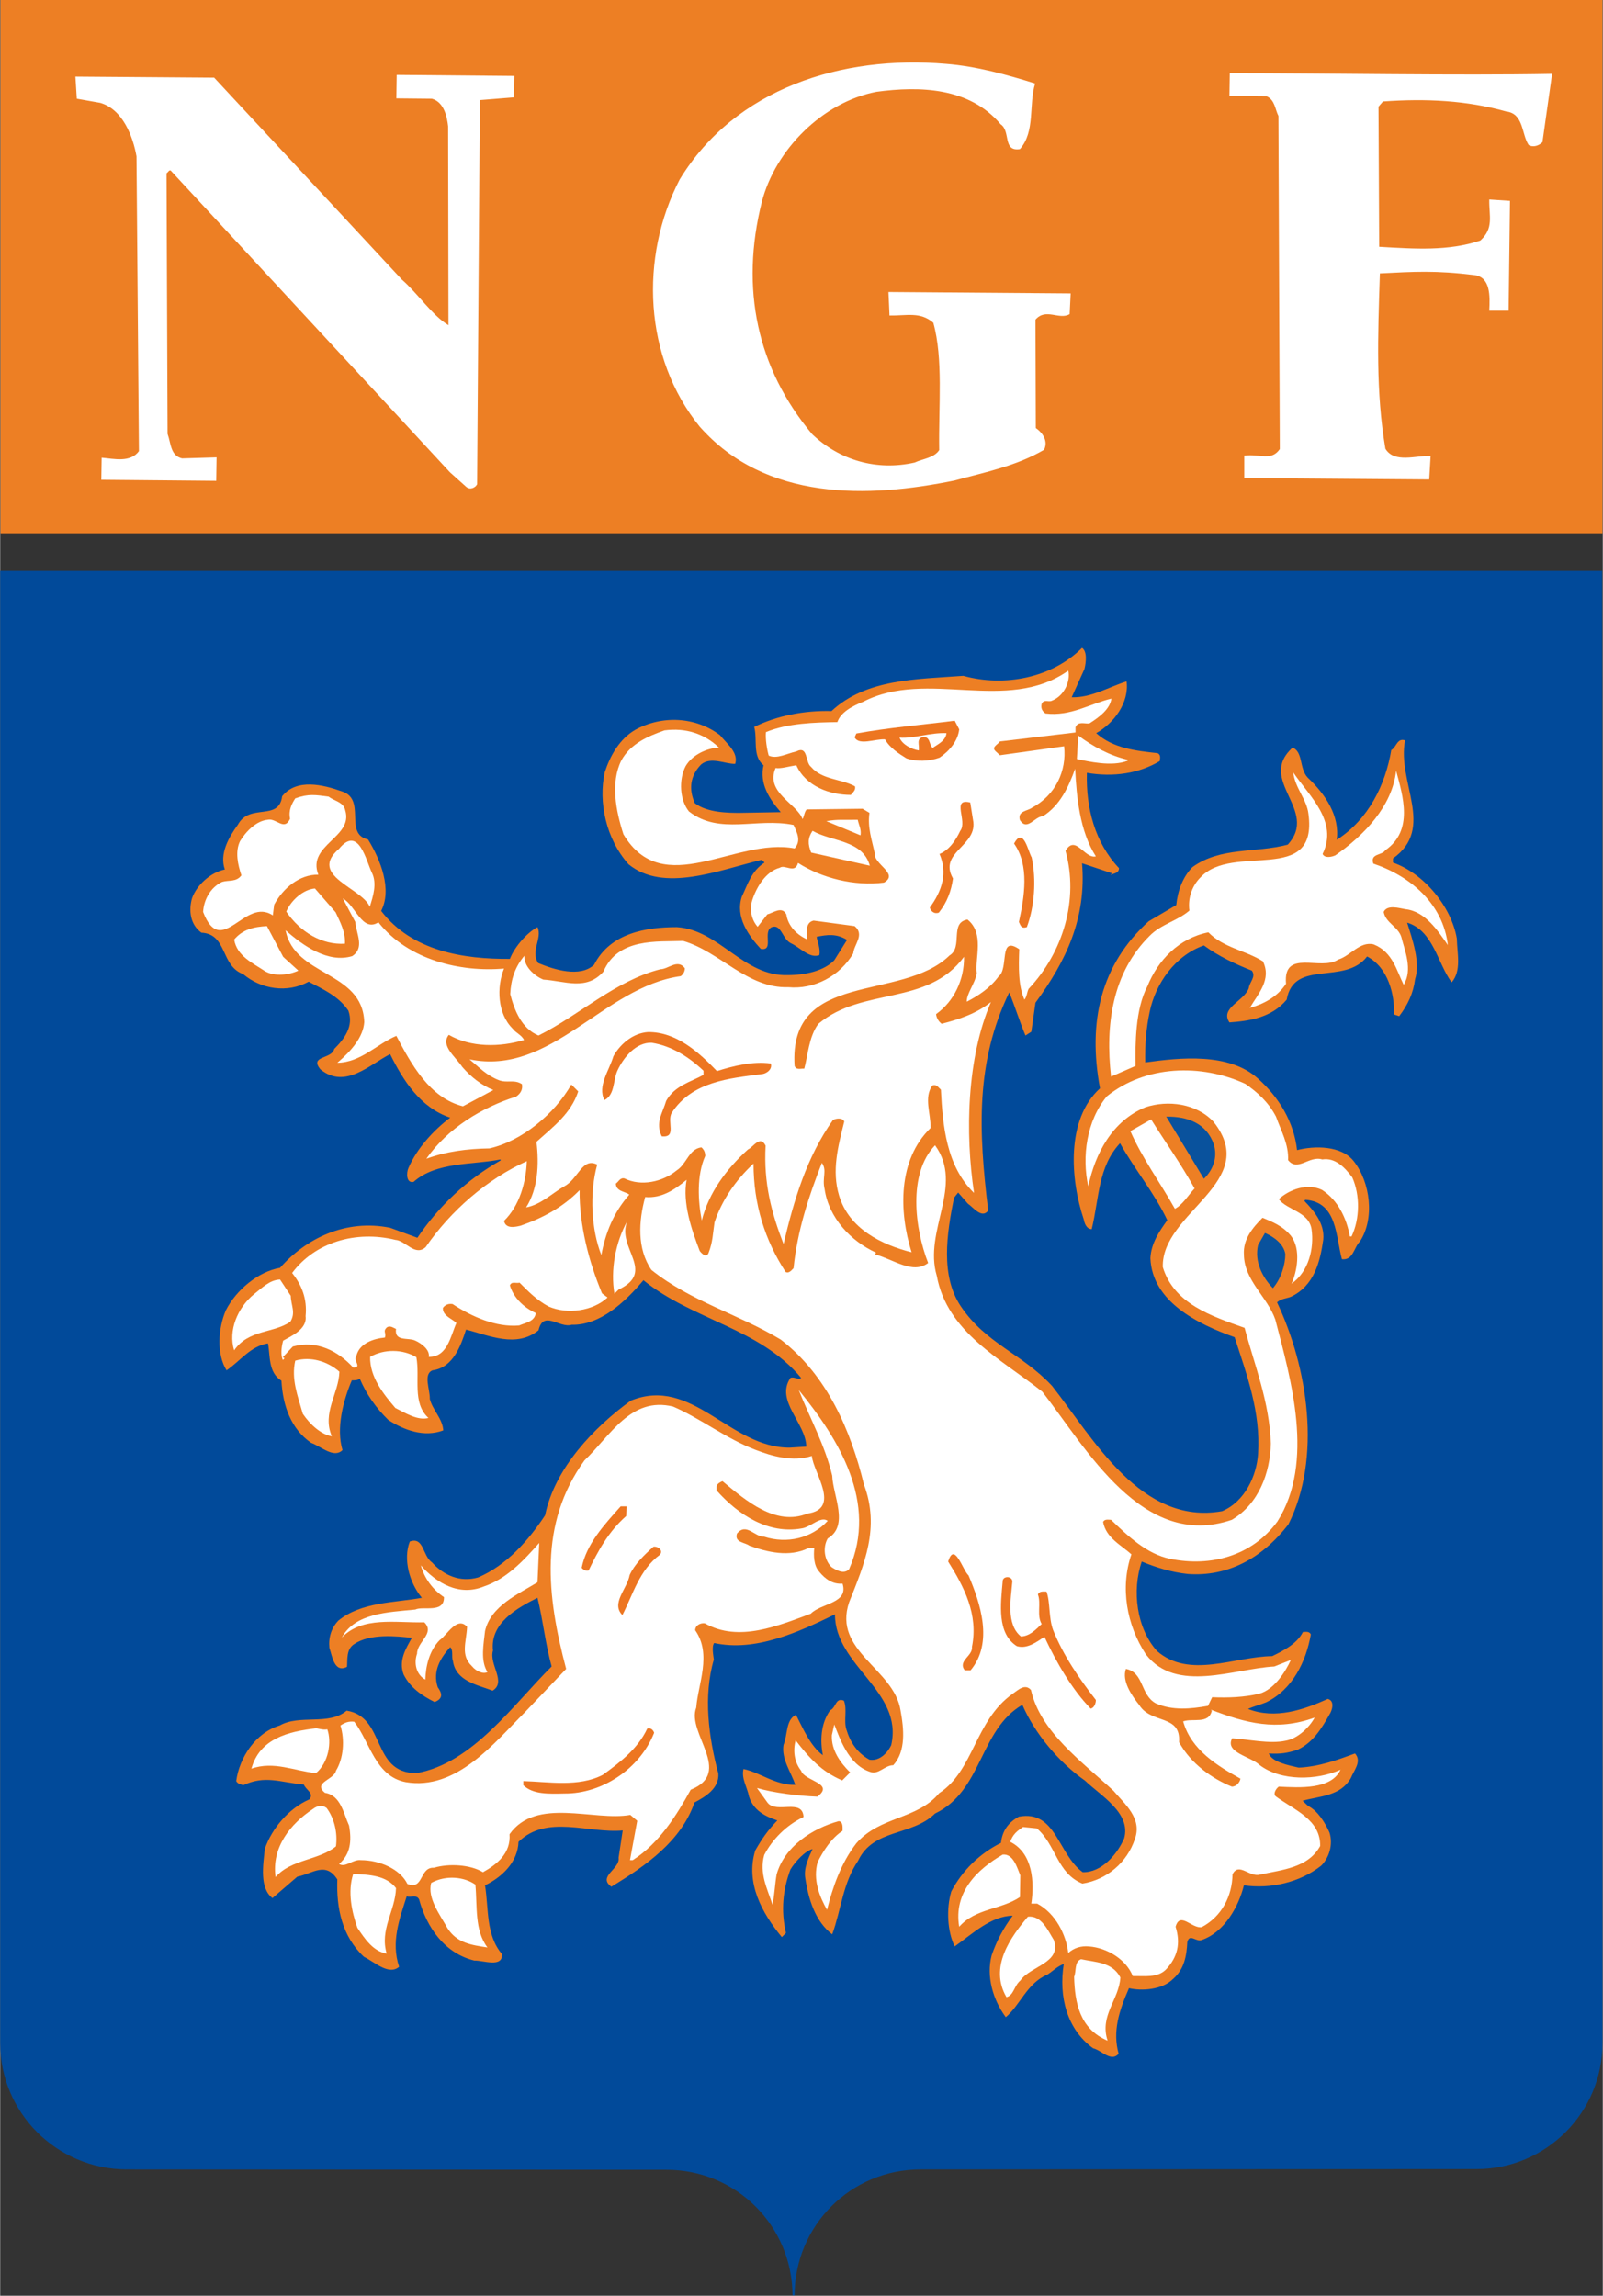
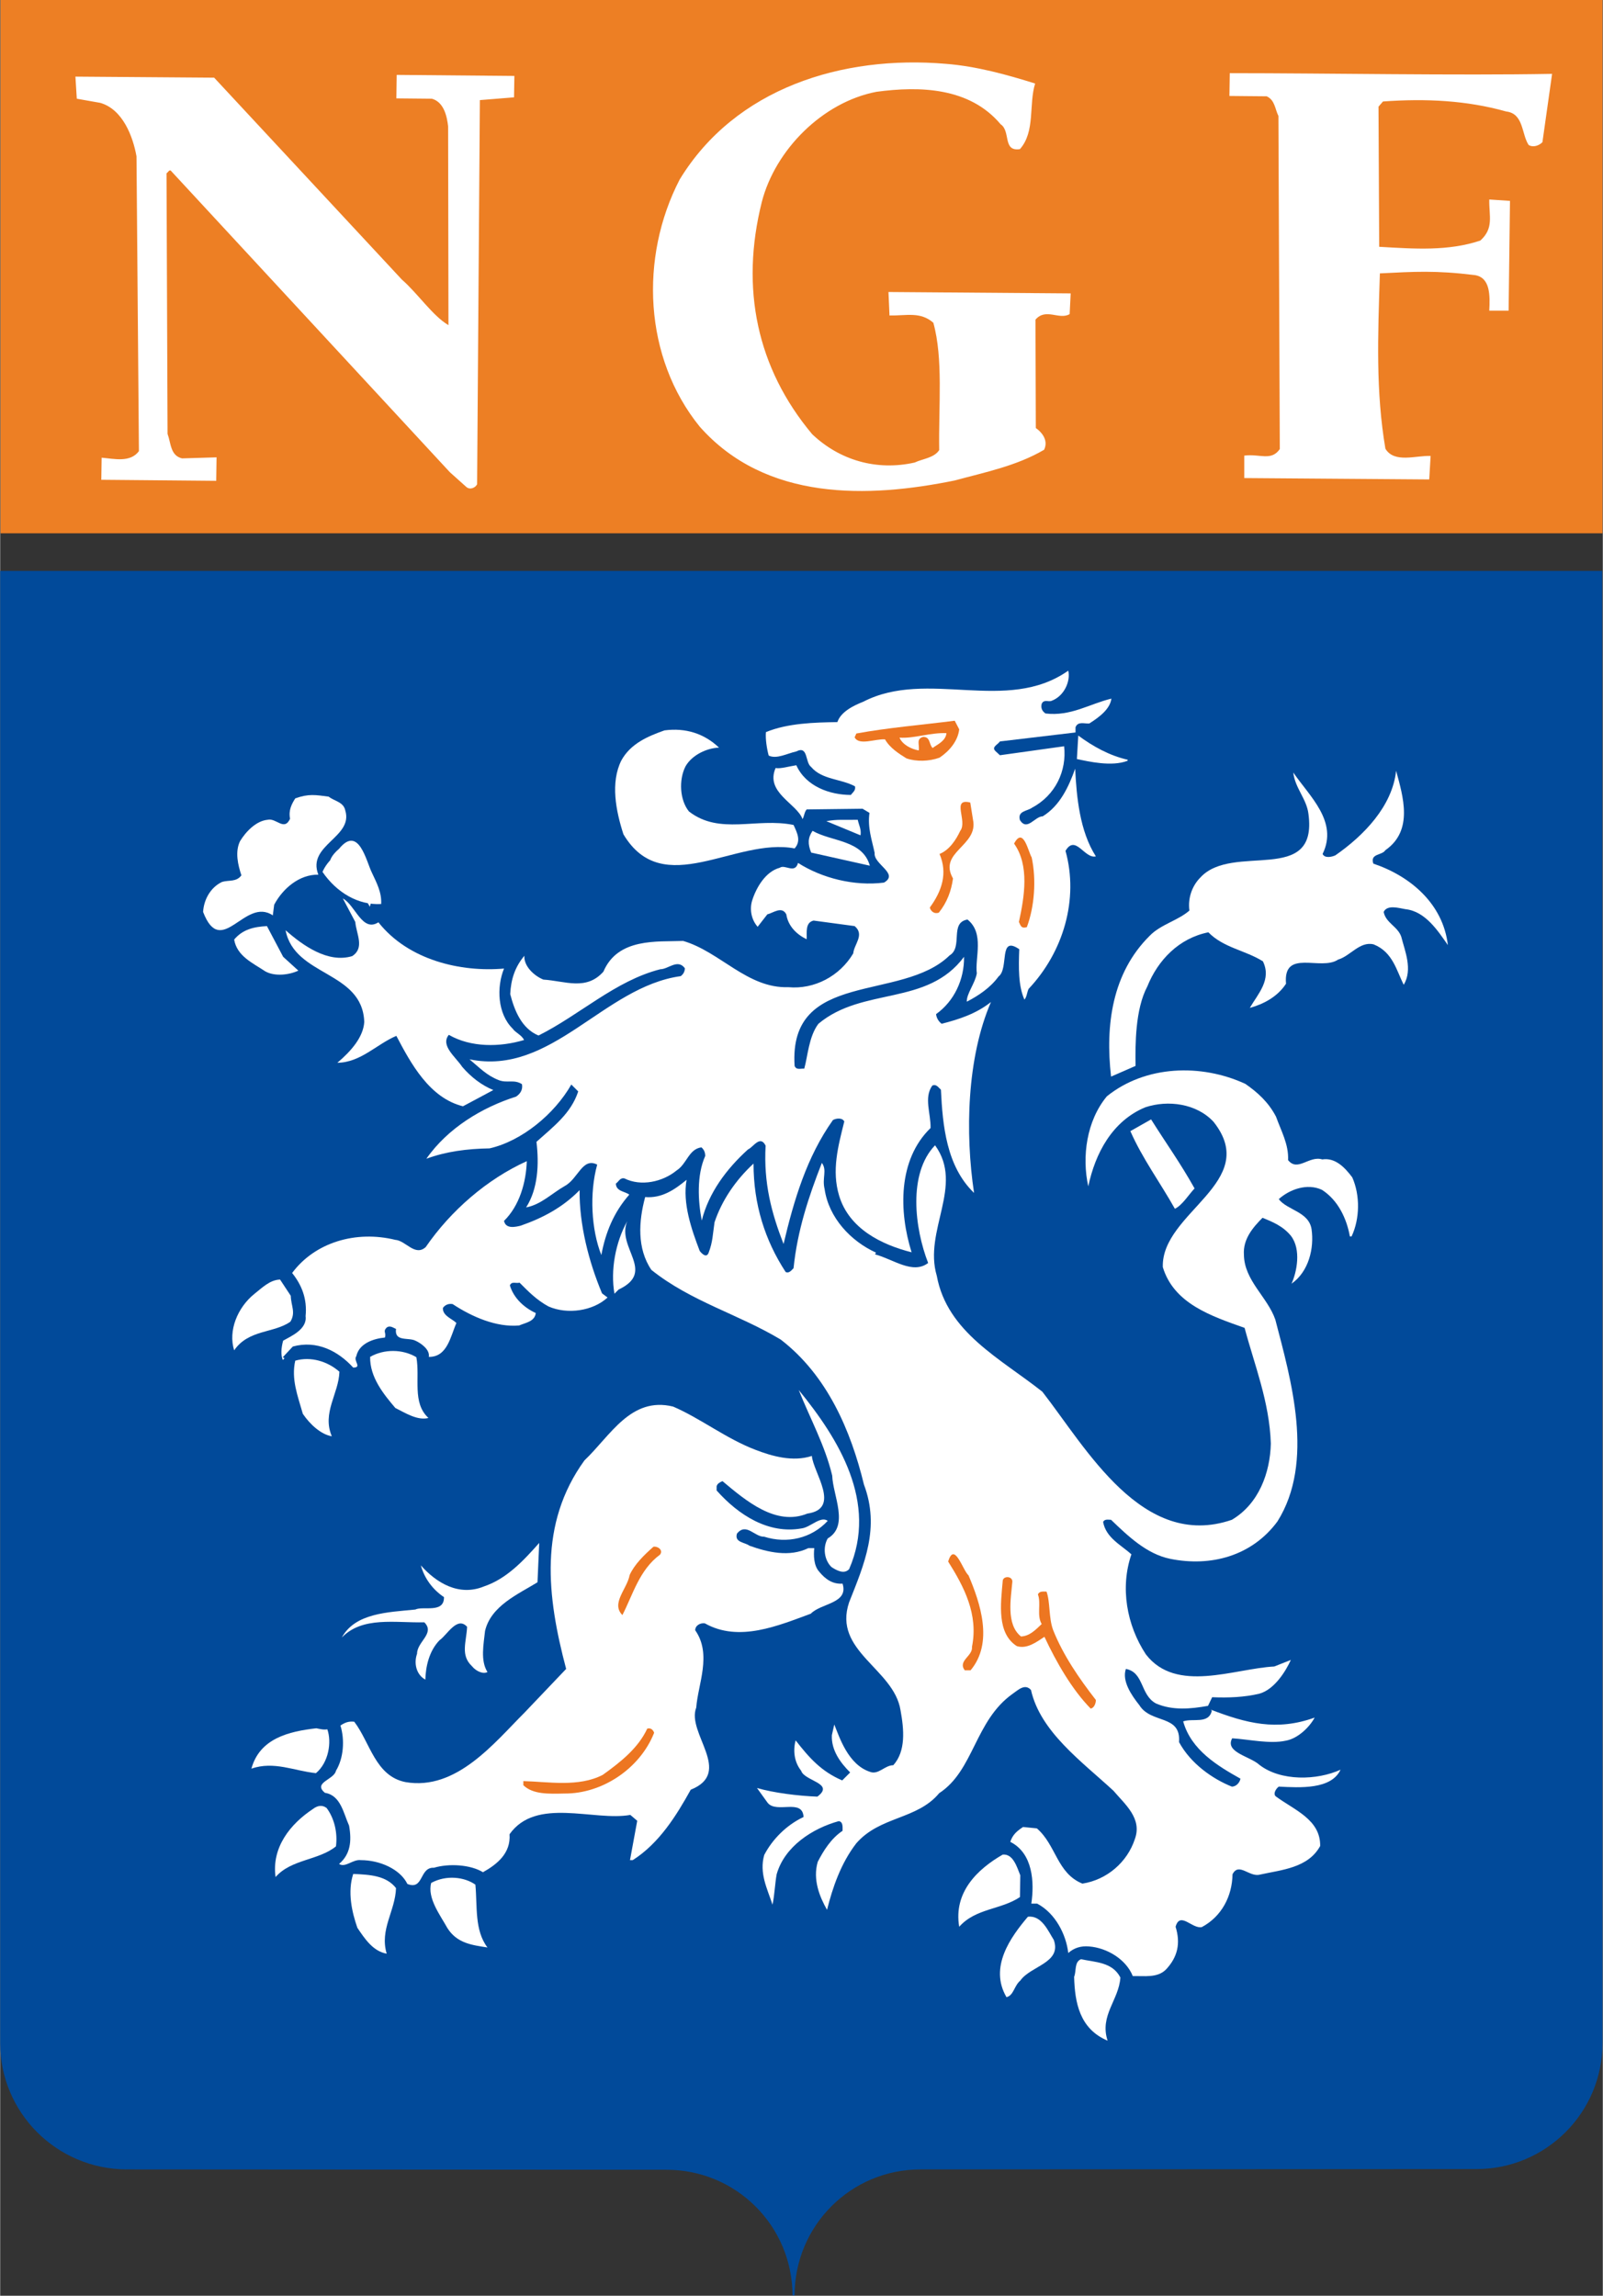
<svg xmlns="http://www.w3.org/2000/svg" id="Layer_1" viewBox="0 0 464.4 665.1" width="1746" height="2500">
  <rect x="0" y="0" width="464.4" height="665.1" fill="#333333" stroke="none" />
  <style>.st0{fill:#ed7f24}.st1{fill:#014a9a}.st2{fill:#fff}.st3{fill:#ed7621}.st4{fill:#09529d}</style>
  <path class="st0" d="M.1 0h464.2v154.5H.1z" />
  <path class="st1" d="M229.6 665.1c0-20.2-16.3-36.5-36.5-36.5l-156.5-.1C16.3 628.4 0 612 0 591.9V165.4h464.2l.1 426.5c0 20.2-16.4 36.5-36.5 36.5l-161.1.1c-20.2 0-36.5 16.3-36.5 36.5h-.6z" />
  <path class="st2" d="M148.9 28.2l-9.9.8-.8 111.3c-.5 1-2 1.7-3.1.8l-4.8-4.3-80.9-87.4c-.5-.2-.7.5-1.2.8l.3 75.5c1 2.7.8 6.3 4.2 7.1l10-.3-.1 6.8-33.3-.3.1-6.4c3.6.3 8.3 1.5 10.8-1.9l-.7-85.4c-1-5.6-3.9-13.6-10.5-15.5l-6.8-1.2-.4-6.4 40.2.3L116.4 81c4.6 4 8.9 10.5 13.5 13.2l-.1-57.6c-.3-2.6-1.1-7-4.7-8l-10.3-.1.1-6.8c11.4.1 24.2.2 34.1.3l-.1 6.2zm161 62.8c-3 1.8-6.9-1.9-9.9 1.6l.1 31.4c2.1 1.5 3.6 3.8 2.4 6.3-8 4.7-17.1 6.5-25.9 8.9-25 5.1-54.7 6.1-73.9-15.6-16.2-20-17.5-49-5.8-71.6 16.1-26.4 47-36.1 77.2-33.5 8.8.7 17.5 3.1 25.8 5.7-1.9 6.1.1 13.9-4.4 19-5.1.8-2.6-5.2-5.6-7.2-9-10.7-23.4-11.1-36-9.4-15.6 3-29.3 16.8-33.2 31.9-6.3 25.1-1.4 48.2 14.6 67.3 7.9 7.5 18.6 10.7 29.7 8.2 2.3-1.1 5.6-1.3 7.1-3.6-.2-12.9 1.2-26.5-1.7-36.9-3.8-3.3-7.8-2-12.7-2.1l-.3-6.8 52.8.4-.3 6zm137-49.8c-1 1-2.7 1.6-4 .8-2.1-3.2-1.4-9.1-6.5-9.7-11.4-3.2-23.2-3.8-35.7-2.9l-1.3 1.5.2 40.6c10.3.6 20 1.3 29.3-1.8 4-3.6 2.5-7.1 2.6-11.9l6 .4-.4 31.8h-5.6c.2-4.2.4-9.6-4.2-10.3-11.4-1.4-17.4-1-27.5-.5-.6 18.4-1.2 34.3 1.6 50.8 2.6 4.3 8.9 1.9 13.1 2.1l-.4 6.8-53.6-.4V132c4.5-.6 7.8 1.7 10.3-1.9l-.4-96.5c-1-2-1-4.6-3.4-5.7-4.2 0-7.8-.1-10.8-.1l.1-6.6c28.2 0 65.9.7 93.4.2l-2.8 19.8z" />
-   <path class="st0" d="M314.2 193.8l-3.7 8.2c5.6.2 10.8-3 15.9-4.6.8 6.1-3.6 12.1-8.8 15 4.9 4.4 11.4 5.1 17.8 5.8 1 .5.7 1.5.6 2.3-6 3.6-13.4 4.7-21.1 3.4-.3 10.1 2.3 20.2 9.3 27.6 0 1.5-1.5 1.5-2.5 2l.5-.5-8.7-2.9c1.3 15.9-4.6 28.3-13.5 40.4l-1.2 8.4-1.7 1.1c-1.6-3.8-3-8.3-4.7-12.5-9.8 20.3-8.9 40.1-6.1 63.2-1.8 2.5-4.3-.9-5.9-2l-2.8-3.2-1.2 1.5c-2.1 10.4-4 22.6 2 31.5 7.3 10.8 17.6 13.6 26.4 23 12.1 15.4 25.8 40.5 49.3 36.3 6.6-2.8 10-10.3 10.4-16.6.8-12.1-3.3-23-6.8-33.8-10.7-3.8-23.9-10.3-24.4-22.9.2-4.3 2.6-7.8 4.9-11-3.7-7.8-9.5-14.8-13.7-22.3-6.4 6.9-6 15.8-8.2 24.9-1.5 0-2.1-1.7-2.3-2.8-3.9-11.6-5.2-29 4.7-38-3.6-19.3.2-35.8 14.1-48.4l8-4.7c.4-4.1 1.9-8.2 4.7-11 8.2-5.9 18.1-4 27.6-6.5 9.2-10-9.1-18.6 1.4-28.1 3.1 1.2 1.9 6.1 4.4 8.7 5.1 4.8 9.3 11 8.4 18 9.2-5.9 14.1-15.9 15.8-26 1.5-.8 1.7-3.6 4-2.8-2.4 12.2 8.9 25.4-3.5 34.2v1.2c8.9 3.1 16.9 12.7 18.5 22 .1 4.5 1.4 9.3-1.5 12.7-4.1-5.5-5.3-15-12.9-17.3 1.5 4.8 3.9 11.5 2.3 16.4-.5 4-2.1 7.4-4.6 10.7l-1.5-.5c.2-5.8-1.7-13.6-7.8-16.8-6.5 8.5-21.2.6-23.3 12.5-4.4 5.3-11 6.2-16.6 6.6-2.8-4.2 4.2-6.1 5.6-9.9.2-1.8 2.2-3.3.9-5.1-4.8-1.9-9.7-4.2-13.9-7.3-8.3 2.9-14 11-15.7 19.2-1 4.6-1.4 9.6-1.3 14.7 10.1-1.4 24.2-2.9 32.6 4.6 6.2 5.5 10.5 12.7 11.4 20.8 5-1.3 12.9-1.4 16.5 3.3 4.7 6 6.1 16.5 1.7 23.2-1.7 1.6-1.9 5.5-5.2 5.1-1.8-6.5-1.3-16.6-10.6-17.2l-.3.3c3.1 3.2 5.9 6.7 5.5 11.2-.9 6.4-2.6 13.4-9.4 16.6-1.2.5-2.8.5-4 1.6 8.9 18.8 13 45 3.3 64.3-7.7 10-17.7 15.2-29.1 14.4-4.8-.5-9.3-1.9-13.4-3.6-2.9 8.4-1.5 19.3 4.4 25.9 9.4 8.2 22.5 1.6 33.4 1.5 3.3-1.6 7.2-3.6 8.9-7 .8 0 1.8-.3 2.3.7-1.4 7.9-5.3 16-13 19.7-1.7.7-3.5 1.1-5.2 1.9 7.9 3.1 16.2.2 23.1-2.9 2.1.5 1.3 3.3.5 4.5-2.2 3.9-4.7 8.1-9.2 10.2-3 1-5 1.3-8.4 1.1 1 2.5 5.6 3.4 8.7 4.1 6-.3 11.1-2.2 16.3-4.1 2.1 2.3-.4 5-1.2 7.1-3 5.3-9 5.2-14 6.6l1.6 1.5.3-.3-.3.3c2.8 1.4 4.9 4.8 6.2 7.7 1.1 3.5-.1 7.3-2.4 9.6-6.2 4.9-14.7 6.8-22.4 5.7-1.5 6.1-5.6 13.5-12.1 15.8-1.7.8-3.6-2-4.3.6-.2 4.1-.9 7.9-4.1 10.7-3.3 3.3-9.3 3.5-12.8 2.7-2.9 6.6-4.8 12.5-3 19-2.2 2.5-4.9-1-7.4-1.6-7.6-5.5-10-15-8.5-24.4-1.8.6-3.2 2.1-4.8 3.1-5.8 2.4-7.9 8.9-12 12.3-3.7-5-5.7-11.8-4.1-17.9 1.4-4.1 3.4-7.9 6.1-11.5-6.3.1-11.6 5.2-16.8 8.9-2.1-4.2-2.5-10.8-1-15.9 3.2-6.1 8.2-11 14.4-14.1.4-3.5 2.1-5.9 5.2-7.6 10.8-2 11.3 10.9 18.5 16.1 5.5.1 10-5.2 12-9.8 2.1-7.4-7-12.5-11.3-16.7-7.7-5.4-14.6-13.7-18.2-22-12.5 7.3-11.5 24.9-25.3 31.5-6.7 6.6-17.9 4.3-22.3 13.7-4.4 6.4-4.9 14.2-7.5 21.3-4.9-3.7-6.9-10.2-7.8-16.3-.5-2.8.9-5.8 2.1-8.4-2.1.5-5 3.6-6.4 5.9-2.2 5.9-2.8 11.9-1.3 18.4l-1.2 1.2c-5.7-6.9-10.6-15.7-7.7-25.1 2-3.5 3.7-5.9 6.4-8.7-3.6-1.2-6.9-2.9-8.2-6.9-.5-2.7-2.3-5.3-1.6-8 4.8 1 9.2 4.7 15 4.6-1.1-3.5-4.1-7.5-3.4-11.6 1.2-2.8.6-7.3 3.6-8.7 2 3.8 4.1 9 7.8 11.7-.8-4-.7-9.1 2.1-13 1.8-.8 1.5-3.8 4-2.8 1 2.5-.1 5.8.7 8.3 1.1 3.7 3.1 6.8 6.7 8.8 3 .5 5.3-2.1 6.3-4.2 3.6-15.7-16.3-22.9-16.3-37.9-10.7 5.2-23.1 10.9-35 8.3-.8 1-.2 3.8-.1 4.8-3.1 10.6-1.5 22.5 1.3 33 .3 4.3-3.7 6.7-6.9 8.4-3.9 11.2-13.9 18.2-24.1 24.4-4.1-3 2.6-5.1 2.1-8.4l1.2-7.9c-10 .9-22-4.7-30.2 3.3-.2 5.8-4.7 10.2-9.7 12.6 1.1 6.8.2 14.4 4.9 19.9.3 4.1-5.5 1.8-8 1.9-8.6-2.1-13.8-9.6-16-17.7-.7-1.5-2.3-.5-3.6-.9-2.1 6.6-4.6 13.2-2.2 20.4-3 2.6-7.1-1.4-10.2-2.9-6.4-6-8-14.2-7.7-22.4-3.4-5.3-7.1-1.7-11.6-.8l-7.2 6.2c-3.8-2.9-2.7-9.6-2.2-14.3 2-5.8 6.9-11.7 12.9-14.3 1.5-1.8-1.1-2.8-1.6-4.3-6.9-.6-11.1-2.8-17.6.2-.6-.3-1.5-.3-2-1.2.9-6.8 5.6-14 12.6-16.1 5.8-3.3 14.2.1 19.4-4.3 11.4 1.8 7.1 18.1 20.2 18.1 16.4-2.8 28.5-20.4 39.2-30.9-1.8-6.5-2.5-13.4-4.1-19.9-5.8 2.9-13.8 7.3-12.9 15.3-1.2 4 4 9.1-.1 11.6-4.5-1.7-10.7-2.8-11.5-8.6-.5-1.2.2-3.1-.8-4-2.7 3-5.2 6.9-3.6 11.6 1.3 1.8 1.6 3.3-.9 4.3-3.8-1.9-7.1-4.2-9-8-1.5-4 .6-7.4 2.4-10.6-4.5-.5-12.1-1.3-16.7 1.8-2.4 1.5-1.9 4.6-2.1 6.6-3.7 1.9-4.3-3.2-5.1-5.5-.3-3.1.6-5.8 2.6-7.9 6.7-5.4 15.8-5.1 24.2-6.6-3.6-4.3-5.5-11.2-3.5-16.3 4.1-1.5 3.7 4.2 6.4 6 3.4 3.8 8.2 5.9 13.4 4.4 8.2-3.5 14.5-10.6 19.4-18 2.8-13.7 14.2-25.5 24.8-33.2 17.9-7.3 28.7 13.7 46.1 13.6l4.8-.3c-.1-6.8-9.1-13.3-4.6-19.9 1.2-.5 2.3.8 3.1 0-12.1-14.5-31.4-16.7-45.7-28.3-5.2 6.2-12.5 13.1-20.8 12.9-3.5 1.1-8.2-4.4-9.6 1.6-6.4 5.2-14.3 1.5-21-.2-1.5 4.6-3.7 11-9.7 11.8-2.8 1.1-.7 5.6-.8 8.3.8 3.2 3.7 5.7 3.9 9.1-5.6 2.1-11.4-.1-15.9-3-3.6-3.5-6.4-7.5-8.3-12-.5.5-1.5.5-2.3.5-2.5 5.9-4.6 13.9-2.7 20.2-2.5 2.5-6.1-1-9.1-2.1-5.8-4-8.2-10.7-8.6-18-3.9-2.4-3.2-7.3-3.9-10.8-5.1.8-8 5.1-12 7.8-2.9-4.6-2.5-12.1-.2-17.4 3-5.9 9.4-11.2 15.7-12.3 7.5-8.5 19-14.2 31.9-11.6l7.9 2.9c6.2-9.2 14.4-16.9 24.1-22.4v-.3c-7.8 1.6-18.6.6-25.2 6.5-2.2.5-2.1-2.7-1.5-4 2.4-5.6 7.2-10.9 12.1-14.6-8.6-2.9-13.6-10.7-17.4-18.4-5.8 2.9-13 10.3-20.2 4.4-3.3-4 3.3-2.9 4-5.9 3-3 5.7-6.6 4.1-11.1-2.9-4.3-7.4-6.2-11.5-8.4-6.2 3.4-13.8 2.2-19-2.2-6.6-2.4-4.5-11.6-12.1-12-3.3-2.4-3.7-6.5-2.7-10 1.4-3.9 5.5-7.5 9.5-8.3-1.6-4.5 1.1-9.3 3.8-13 3.4-6.3 11.9-.9 12.8-8.2 4.2-5.3 12-3.3 17.1-1.5 7.6 2.2.6 12.4 7.8 14 3.7 6 7 14.5 3.8 20.7 9 11.7 23.9 14 37.3 13.9 1.4-3.6 5.1-7.7 8-9.2 1.5 3.2-2.1 6.9.2 10.4 4.6 1.9 12.1 4.3 16.2.5 4.7-9.2 15-10.9 24-10.9 12.4.8 19.2 14.3 32.1 13.9 5.1 0 10.5-1.2 13.5-4.3l3.7-5.9c-3.1-1.9-5.8-1.5-8.8-.9.3 1.8 1.1 3.3.8 5.3-2.8 1.1-5.6-2.2-8.2-3.4-2.6-1.2-2.8-5.7-5.6-4.7-2.8 1.3.8 7-3.2 6.3-3.6-3.9-7.4-9.2-5.5-15.1 1.7-3.5 2.7-7.4 6.6-9.9l-.8-.8c-12.5 3-28.4 9.6-38.6 1.3-6.6-7.4-8.8-18.1-6.9-26.7 1.5-4.6 4.2-9.6 8.9-12.3 7.7-4.2 17.4-3.8 24.5 1.6 2 2.5 5.4 5 4.4 8.3-2.8.1-7.1-2.2-9.9.2-3.2 3.3-3.6 7.2-1.8 11.2 3.6 2.8 9.9 2.8 13 2.8l11.9-.2c-3.4-3.9-6.2-8.3-5-13.6-3.3-2.7-1.7-7.5-2.7-11.1 6.5-3.2 14.3-4.8 22.4-4.6 10-9.3 24.4-9.2 38.2-10.2 11.9 3.3 25.7.6 34.4-8.1 1.5 1 1.2 4.1.7 6.1" />
  <path class="st2" d="M218.8 420c4.9 1.9 10.9 3.6 16.4 1.8.4 4.8 8.6 15.3-1.3 16.7-9.1 3.7-17.8-3.7-24.6-9.4-.7.3-1.5.7-1.7 1.5v1.2c6.4 7.2 15.1 12.7 24.6 11 2.6-.3 5.5-3.7 7.6-2.2-4.7 5.1-11.8 6.7-18.4 4.6-2.8.1-5.2-4.2-7.9-.9-.8 2.6 2.3 2.5 3.6 3.5 5.3 1.9 11.6 3.4 17.1.7h1.7c-.2 2-.2 5 1.4 6.8 1.8 2.2 3.9 3.7 6.8 3.5 1.8 5.8-6.2 5.6-9.2 8.7-9.3 3.4-20.8 8.4-30.7 2.8-1.3-.2-2.8.6-2.8 2 4.9 7 .8 15.6.3 22.4-2.9 7.4 10.9 18.8-1.6 23.8-4.1 7.4-9.1 15.5-16.8 20.4h-.8l2.1-11.4-2-1.7c-10.6 1.9-27.3-5.3-35 5.6.4 5.5-3.6 8.7-7.7 11-3.6-2.2-9.8-2.6-14.2-1.3-4.3-.2-2.9 6.6-7.7 4.7-2.1-4.3-8-6.9-13.5-6.9-2.3-.3-4.5 2.3-6.3 1.1 3.3-2.8 3.7-6.6 2.9-11.1-1.6-3.5-2.4-8.8-7-9.5-3.6-3 2.7-3.8 3.2-6.4 2.2-3.6 2.6-8.9 1.3-13.1 1.2-.8 2.3-1.3 4-1.1 4.6 6 6.1 15.8 14.9 17.5 14.7 2.5 25.6-11.3 34.5-20.2l12-12.6c-5.6-21.1-8-42 5.3-60.4 7.5-7.1 13.4-18.6 25.7-15.6 7.9 3.4 15.4 9.3 23.8 12.5M304.5 203.1c-1 .2-2.1-.5-2.7.8-.3 1.2.1 2.1 1.1 2.8 7.3.9 12.8-2.8 19.1-4.3-.4 3-3.4 5.3-6.4 7.2-1.5.1-3.3-.7-4 1.1v1.5l-21.9 2.6c-.7 1-2.5 1.6-1.3 2.8l1.3 1.2 18.6-2.6c.8 7.1-2.5 14.2-9.3 17.8-1.3 1-4.3.9-3.5 3.6 2.1 3.3 4.3-1.1 6.6-1.1 5-3.1 7.5-8.5 9.4-13.8.4 8.1 1.3 18.1 6 25.4-3.3.8-5.9-6.5-8.8-1.6 3.9 14-.6 29.3-10.7 40-.5 1.1-.5 2.3-1.2 3.1-1.8-4-1.7-9.4-1.5-14.6-6.1-4.2-2.9 5.6-6 7.9-2.4 3.3-5.9 5.6-9.2 7.3-.1-2.3 2.4-5.3 2.9-8.2-.6-4.5 2.3-11.6-2.7-15.6-5.3.9-1.2 8-5.2 10.4-13.9 13.6-46.7 4-44.9 32 .5 1.3 1.8.7 2.8.8 1-3.5 1.3-9.3 4.1-13 12.9-10.8 31.5-5 42.2-19.4.1 6.6-2.9 12.9-8.1 16.6.1 1 .6 2 1.6 2.8 5.1-1.3 10-2.9 14.3-6.3-7 16.2-7.5 38-4.9 55.3-8-7.7-9.1-19.5-9.6-29.9-.8-.7-1.3-1.7-2.5-1.2-2.5 3.5-.4 8.1-.5 12.3-9.5 9.2-9.2 24.2-5.5 36-8.7-2.2-18.1-6.8-21-16.4-2.2-7.3-.3-14.3 1.5-21.5-.6-1.2-2.5-.9-3.3-.4-7.6 10.7-11.3 23.2-14.3 35.9-3.5-9-5.8-17.6-5.2-28.5-1.6-3.2-3.6.5-5.1 1.1-6.3 5.7-11.4 12.6-13.4 20.6-1.1-5.7-1.5-13.1 1-18.7 0-1-.3-1.8-1.1-2.5-3.7.5-4.2 4.8-7.2 6.7-4 3.3-10.3 4.7-15.1 2.3-1.3-.3-1.7 1-2.5 1.5.1 2.3 2.6 2.2 3.9 3.2-4.5 5.1-6.9 11-8.1 17.5-2.9-7.3-3.5-17.9-1.2-26.2-4.3-2.2-5.5 4.1-9.4 6.2-3.7 2.1-6.9 5.4-11.2 6.2 3.4-5.3 3.8-12.4 3-19 4.9-4.4 10-8.2 12.1-14.6l-2-2c-4.9 8.6-14.4 16.4-23.7 18.5-6.5.1-12.6.9-18.3 3 6.2-8.9 16.2-14.9 26-18 1.2-.8 2-2 1.7-3.6-2.3-1.5-4.3-.2-6.8-1.2-3.5-1.4-5.4-3.5-8.4-6 23.8 4.9 38.8-21 61.2-24.1.7-.5 1.2-1.3 1.2-2.3-2.1-2.8-4.8.3-7.1.3-13 3.3-23.3 13.2-35.3 19.2-4.9-2-7-7.3-8.2-12 .2-4.3 1.4-7.9 4.1-11.1-.2 3 2.8 5.8 5.5 6.9 6.3.4 12.4 3.3 17.4-2.3 4.2-9.9 15.7-8.6 23.1-8.9 10.7 3.1 18.6 13.8 30.5 13.4 7.5.7 14.9-3.2 18.8-9.8.2-2.6 3.4-5.4.4-7.9l-11.9-1.6c-2.5.6-1.9 3.5-2 5.4-3-1.4-5.4-3.9-5.9-7.2-1.3-2.5-3.8-.4-5.5 0l-2.8 3.6c-1.8-2-2.4-5-1.6-7.6 1.2-3.8 3.9-8.4 8-9.5 1.5-1.1 4.4 1.9 5.3-1.4 6.9 4.4 16.3 6.8 24.9 5.7 4.5-2.6-3.1-5.3-2.7-8.6-.8-3.8-2.1-7.3-1.5-11.6l-2-1.2-16.2.2c-.7.8-.7 2-1.2 2.8-1.6-4.5-10.9-7.7-7.8-14.8 1.3.3 4-.5 6-.8 2.8 6.2 9.8 8.6 15.8 8.6.5-.7 1.5-1.3 1.2-2.5-4.1-2.2-9.6-1.9-12.7-5.6-1.8-1.3-.8-6.3-4.3-4.5-2.7.6-5.7 2.3-8 1.2-.5-1.8-1-4.8-.8-6.8 6.3-2.6 14.1-2.8 20.7-2.9 1-3 4.7-4.8 7.5-5.9 18.6-9.6 41.5 3.6 59.4-9 .7 2.8-1 7.4-5 8.8" />
-   <path class="st3" d="M207.7 310.3c4.8-1.5 10.3-2.9 15.6-2.2.6 1.8-1.5 3.1-2.8 3.1-9.1 1.2-20 2.1-25.9 11.2-1.5 2.5 1.6 7.3-2.9 6.8-1.9-4 .2-6.6 1.3-10.3 2.5-4.4 7-5.4 10.8-7.5v-1.2c-4.1-3.9-9.2-7.2-15-8.1-4.5-.2-8.2 4.2-10 8.2-1.2 2.8-.7 6.9-3.7 8.4-2.1-4 1.4-8.6 2.6-12.7 2-3.6 5.7-6.7 10-7 8.2-.1 14.7 5.8 20 11.3M181.4 439.2c-5.2 4.6-8.2 10.2-10.9 15.8-.8.2-1.5-.2-2-.8 1.4-6.9 6.4-12.3 11.3-17.8h1.7l-.1 2.8z" />
  <path class="st2" d="M369.7 323.5c1.5 4.2 3.7 8 3.5 12.6 2.8 3.5 6.1-1.4 9.9-.2 3.8-.6 6.6 2.4 8.7 5.2 2.3 5.2 2.2 12-.2 17.1h-.5c-.9-5.1-3.4-10.5-8.1-13.5-4.3-2-9.4-.1-12.5 2.7 2.4 3.2 8.7 3.6 9.5 8.7.8 5.5-.8 12.3-5.8 15.8 1.5-3.3 2.9-9.9-.2-13.9-2.3-2.8-5.3-4-8.2-5.2-2.8 2.8-5.7 6.2-5.4 10.7.1 7.5 6.8 12.2 9.1 18.8 4.5 17.3 11.5 41.2.6 58.5-7.4 10-19.3 13.2-31.1 10.8-6.8-1.4-12.2-6.6-17.1-11.3-.8 0-1.8-.3-2.3.6.8 4.6 5.2 6.7 8.2 9.4-3.3 9.6-1.4 20.5 4.2 29 8.8 11.4 25.6 4.1 37.2 3.5l4.8-1.9c-1.4 3.1-4.7 8.6-9.2 9.8-4.3 1-8.8 1.2-13.6 1l-1.2 2.5c-5 .9-10.3 1.4-15.1-.7-4.6-2.5-3.4-9-8.7-10-1.2 3.5 1.6 7.6 3.9 10.5 3.4 5.5 12.1 2.6 11.5 10.7 3.4 6.3 9.8 10.7 15.3 12.9 1.3 0 2.3-1.2 2.5-2.3-6.6-3.7-14.3-8.3-16.6-16.6 2.8-1 7.4.9 8.3-3.1l-.3-.3c10.2 3.9 19 6.3 30.1 2.3-1.5 2.8-4.9 6.1-8.4 6.7-4.6 1-10.7-.4-15.5-.7-2.2 4.1 5.2 5.2 7.9 7.7 6.2 4.8 16.7 4.5 23.5 1.4-2.7 5.8-11.8 5.2-17.9 4.9-.8.6-1.7 2-.9 2.8 5.4 4 13 6.7 12.9 14.4-3.5 6.4-11.2 6.9-17.5 8.3-3 .8-6.1-3.7-7.9-.1-.1 6.3-3.1 12.2-8.9 15.3-2.8.6-6.3-4.7-7.6-.1 1.5 4.8.6 8.8-2.8 12.4-2.5 2.5-6.3 1.8-9.6 1.9-1.9-4.8-7.4-8.2-12.7-8.6-2.3-.2-4.3.4-6 1.9-.6-5.3-3.7-11.5-9-14.3h-1.7c.9-6.1.5-14.6-6.1-17.9.7-2.1 1.9-3.1 3.7-4.3l4 .4c5.6 4.8 5.8 13 13.2 16 7.1-1.1 13-6.2 15.2-12.9 2.2-6-2.9-10.1-6.2-14-9.2-8.5-21.2-17.1-23.9-29.2-1.8-2-3.8.1-5.3 1.1-11 7.8-11.2 22.2-21.3 28.8-6.4 7.7-17.1 6.6-24 14.5-4.5 5.8-6.9 12.9-8.5 19.3-2.1-3.7-4.2-8.7-2.7-13.9 1.7-3.3 3.9-6.8 7.2-9 0-1 .2-2.6-1.1-2.8-7.6 2.1-15.7 7.3-18 15.4-.5 2.8-.6 6-1.2 8.8-1.5-4.6-3.9-9.1-2.4-14.4 2.4-4.6 6.5-8.7 11.4-11-.3-5.5-7.8-.9-10.4-4.1l-3.1-4.3c4.8 1.4 11.9 2.3 17.5 2.5 5.2-3.9-3.8-4.5-4.7-7.5-2-2.5-2.4-5.8-1.6-8.8 3.9 5 7.4 9 13.5 11.6l2.3-2.3c-2.8-2.8-5.5-6.4-5.3-10.8l.7-3.1c1.5 3.7 4 11.6 10.3 13.7 2.5 1 4.3-1.9 6.8-1.9 3.7-4.1 3.1-10.4 2.1-15.9-1.9-12.1-19.7-17.1-14.9-31.3 4.4-11.1 9-21.6 4.3-34.1-3.8-15.6-10.6-31.6-24.1-42-12.3-7.4-26-11-37.5-20.2-4.2-6.2-3.7-14.1-1.8-21.1 4.8.4 8.5-2.1 12-5-1.2 6.8 1.4 14.3 3.8 20.6.6.8 2 2.2 2.6.5 1.2-3.1 1.2-5.5 1.7-8.8 2.1-6.3 6.1-12.2 11.3-17 0 11.8 3.3 22.2 9.3 31.4 1 .5 1.7-.5 2.3-1.1 1.1-10.9 4.4-20.8 8.2-30.5 1.6 2.2 0 4.3.8 7.6 1.2 8.3 7.6 15.1 14.9 18.4l-.3.5c5.3 1.4 10.9 5.9 15.4 2.5-3.9-10-5.9-25.9 2-34.1 8.5 11.7-3.4 24.7.5 37.8 3 16.4 18.5 24 30.6 33.6 12.7 16.3 29 46 54.9 37.1 7.8-4.6 11.1-13.6 11.3-22.1-.4-12.1-4.7-22.6-7.6-33.5-9.6-3.4-20.5-7-23.7-17.6-.5-15.9 28.6-24.6 14.7-42.1-4.9-5.3-13.2-6.4-19.8-4.2-9.6 4-14.5 13.4-16.5 22.9-1.9-8.6-.5-19 5.4-26.1 11.2-9 27.3-9.5 40.1-3.6 3.6 2.5 6.7 5.3 8.9 9.5" />
  <path class="st3" d="M191.2 450.4c-6 4.4-7.9 11.7-10.9 17.5-3.4-3.4 1.4-7.6 2.1-11.6 1.4-3.1 4.2-5.8 6.9-8.2 1.3-.2 2.9 1 1.9 2.3M280.6 456.4c3.4 8 7.3 19.5.6 27.5h-1.7c-2.1-2.8 2.4-4.1 2.1-6.8 1.9-9.4-2.3-17.4-6.9-24.7 1.8-6 4.2 2.5 5.9 4M293.3 458.2c-.4 4.8-1.9 12.4 2.5 15.9 2.5-.1 4.2-1.9 6-3.6-1.5-2.5-.1-6-1.1-8.6.5-1 1.5-.8 2.5-.8 1.1 3 .6 7.6 1.9 11.1 2.9 7.3 7.5 14 12.4 20.3 0 1-.5 2.3-1.5 2.5-5.4-5.5-10-13.5-13.4-20.8-2.3 1.5-5 3.6-8 2.7-5.8-3.7-4.7-12.1-4.1-18.8 0-1.6 2.8-1.6 2.8.1M189.5 502c-4.1 10.4-15.1 17.7-26 17.6-4.5.1-9.1.3-11.9-2.4V516c7.4.2 16 1.8 23-1.8 5.3-3.8 10.3-7.8 12.9-13.4 1.1-.3 1.7.4 2 1.2" />
  <path class="st2" d="M401.4 246.3c-1 1.6-4.5.9-3.5 3.9 10.7 3.6 20.2 11.6 21.6 23.6-2.8-4-6.5-9.8-12.3-10.4-1.8-.3-5.3-1.4-6.3.8.6 3.2 4.1 4.2 5.1 7.2 1 4 3.4 9.5.7 13.9-2.1-4.2-3.2-9.5-8.7-11.7-4-1-6.8 3.4-10.3 4.4-5 3.4-16-3.3-15.1 7-2.5 3.8-6.5 5.9-10.5 7 2.4-4.1 6.4-8.2 3.8-13.5-5.1-3.2-11.4-3.9-15.8-8.4-8.5 1.7-14.6 8-17.7 15.7-3.5 6.6-3.5 16.8-3.4 23l-7.1 3.1c-1.7-14.9.3-30 11.2-40.8 3.2-3.3 8.2-4.4 11.5-7.3-.5-3.8.9-7.3 3.2-9.6 9.4-10.2 34.1 2.5 31.3-18.4-.5-4.3-3.9-7.5-4.4-12 4.7 6.9 13.1 14.2 8.5 23.6.6 1.3 2.6.9 3.7.4 8.2-5.7 16.5-14.2 17.6-24.5 2 7.4 5.1 17.3-3.1 23M346.1 344.3c-1.7 1.8-3.5 4.8-5.7 5.9-4.2-7.5-9.5-14.7-12.9-22.5l6-3.4c4.4 7 8.4 12.5 12.6 20" />
-   <path class="st4" d="M372.4 363.3c0 3.1-1.2 7.1-3.6 9.9-3.1-3.2-5.4-7.8-4.3-12.5l2-3.5c2.5 1.1 5.4 3.1 5.9 6.1M351.7 331.6c1.1 3.7-.2 7.3-2.9 9.9l-10.9-18c6.1-.1 11.7 1.9 13.8 8.1" />
  <path class="st2" d="M324.6 572.9c-.4 6.5-6.1 11-3.7 18.3-8.1-3.4-9.5-11-9.7-18.5.7-1.7 0-4.3 2-5.1 4.1.9 9.1.8 11.4 5.3M94.8 501c1.3 3.7.4 9.6-3.3 12.7-6.1-.6-12.2-3.6-18.7-1.3 2.4-8.8 10.9-10.8 18.8-11.7 1.1.2 2.1.5 3.2.3M97.3 534.9c-5 4.1-13 3.7-17.5 8.9-1.2-8.6 4.3-15.4 10.8-19.7 1.3-1 2.7-1.3 4-.3 2.3 3.1 3.2 7.3 2.7 11.1M295.6 543.3l-.1 6.3c-5.5 3.7-12.8 3.2-17.6 8.6-1.7-10 5.3-16.7 12.6-20.9 3-.3 4.1 3.5 5.1 6M114.7 547c-.2 6.6-4.8 12-2.7 19-4-.7-6.4-4.4-8.5-7.5-1.6-4.6-2.9-10.4-1.2-15.6 4.9.2 9.6.5 12.4 4.1M137.7 546c.6 6.3-.3 13.2 3.5 18.2-4.5-.7-8.8-1.2-11.6-5.6-2.1-3.8-5.9-8.7-4.7-13.1 4.4-2.4 9.7-1.7 12.8.5M305.3 562c2.4 6.7-6.7 7.5-9.7 11.8-1.8 1.5-1.9 4.3-4 4.8-5.1-8.7 1.2-17.4 6.2-23.3 4-.5 5.9 4.2 7.5 6.7M152.6 336.4c-.2 6.1-2.1 12.9-6.6 17.3.5 2.5 3.5 1.7 4.8 1.4 6.3-2.2 12.1-5.2 17.1-10.3-.1 9.9 2.6 20.6 6.5 29.9l1.6 1.2c-4.2 3.9-11.6 5-17.1 2.6-3.5-1.9-5.9-4.4-8.4-6.9-1 .3-2.3-.5-2.8.8 1.1 3.7 4.2 6.5 7.5 8-.3 2.5-3 2.8-4.8 3.6-6.6.6-13.7-2.5-19.3-6.2-1.3-.2-2.2.3-2.8 1.1-.2 2.3 2.8 3.2 3.9 4.4-1.7 3.8-2.6 9.9-8 9.8.4-2.1-2.3-4-3.9-4.7-2-1-6.1.4-5.6-3.4-.8-.3-1.8-1.2-2.8-.3-1 1.1 0 1.3-.4 2.8-3.3.3-7.5 1.7-8.3 5.4-1 1.3 1.8 3.3-.9 3.3-4.4-4.8-10.5-8-17.5-6.1l-2.9 3.1.5.3-.5.5c-.6-1.3-.5-3.5.1-5.6 2.3-1.3 7-3.3 6.5-7.1.5-5-1.1-9-3.9-12.5 6.6-8.9 18.5-12.4 29.9-9.6 3 .2 5.7 4.9 8.8 2.1 7.3-10.6 17.8-19.7 29.3-24.9M179.2 373.6l-1.2 1.2c-1.2-6.8.3-14.9 3.7-21-3.2 7.7 8.5 14.6-2.5 19.8" />
  <path class="st2" d="M84.2 375.4c.1 3 1.5 4.8-.1 7.5-4.8 3.4-12.1 2.2-16.3 8.3-1.8-5.7 1-12.4 5.8-16.3 2.3-1.8 4.5-4.1 7.5-4.2l3.1 4.7zM120.6 393.2c1.1 6-1.3 13.2 3.5 17.6-3.2.8-6.6-1.4-9.6-2.9-3.4-4-7.4-8.9-7.3-14.8 4-2.3 9.4-2.3 13.4.1M98.3 397.4c-.2 6.4-5.1 11.9-2.2 18.7-3.1-.5-6.3-3.4-8.4-6.5-1.5-5.3-3.4-10-2.2-15.4 4.5-1.3 9.4.2 12.8 3.2M246 454.6c-1.5 1.6-3.7.3-5.1-.6-2.1-2-2.6-5.7-1.1-8.3 6.3-3.7 1.5-12.4 1.3-18.2-2.1-8.8-6.4-16.5-9.7-24.8 11.6 14.2 23 32.6 14.6 51.9M155.7 458.4c-5.5 3.4-13.5 6.8-15.2 14.1-.4 3.8-1.4 8.6.7 11.9-1.2.7-3.3-.2-4.5-1.7-3.4-3.2-1.6-7-1.4-11.4-2.9-3.2-5.8 2.4-8 3.9-3 3.1-4 7.6-4.1 11.4-2.6-1.4-3.4-4.7-2.4-7.5 0-3.5 5.3-5.9 2.1-9.1-8.4.2-17.9-1.8-23.9 4.4 3.9-7.1 13.3-7.3 21.3-8.1 2.2-1.1 8.4 1.2 8.3-3.6-3.3-2.2-5.7-5.5-6.7-9.2 4.4 5 11 9.1 18.3 6.1 6.5-2.2 11.3-7.3 16-12.6l-.5 11.4zM95.2 230.8c1.6 1.3 4.3 1.5 4.8 4 2.4 7.8-11.2 10-7.8 18.6-5.5-.1-10.3 4-12.8 8.7l-.4 3.1c-8.1-5.5-14.9 12.8-20.2-1 .2-3.5 2.1-7.1 5.5-8.7 2-.6 4.1.1 5.6-1.9-1-3-1.9-6.8-.4-9.9 1.7-2.8 4.7-5.9 8-6.2 2.5-.6 4.8 3.4 6.5-.3-.5-2.5.5-4.3 1.5-5.9 3.9-1.4 5.9-1 9.7-.5" />
-   <path class="st2" d="M107.7 252.8c1.6 3.2.3 7-.6 9.9-2.3-5.5-18-9-8.9-16.8 5.7-7 7.9 3.7 9.5 6.9M97.2 264.3c1.3 2.8 2.9 5.7 2.7 9.1-6.6.4-12.9-3.3-17-9.3 1.4-3.3 4.9-6.4 8.3-6.7l6 6.9z" />
+   <path class="st2" d="M107.7 252.8c1.6 3.2.3 7-.6 9.9-2.3-5.5-18-9-8.9-16.8 5.7-7 7.9 3.7 9.5 6.9c1.3 2.8 2.9 5.7 2.7 9.1-6.6.4-12.9-3.3-17-9.3 1.4-3.3 4.9-6.4 8.3-6.7l6 6.9z" />
  <path class="st2" d="M109.6 267.2c8.7 11 23.9 14.5 36.4 13.4-2.2 5.4-1.9 13.1 2.5 17.4.8 1.2 2.6 1.8 3.3 3.3-7 2.1-15.4 2.2-21.8-1.5-2.5 3.1 1.9 6.3 3.9 9.3 2.6 3 5.6 5.3 9 6.7l-8.8 4.7c-9.7-2.4-15.1-12.4-19.3-20.4-5.7 2.4-10.3 7.7-17.1 7.8 4-3.4 7.5-7.4 7.8-11.8-.5-14.9-20.2-13.1-22.8-26.6 5.1 4.5 12.3 9.6 19.3 7.5 3.7-2.4 1.2-6.4.9-9.9l-3.6-6.8c3.6 1.9 5.6 9.9 10.3 6.9" />
  <path class="st2" d="M82 277.2l4.4 4c-2.5 1.2-6.8 1.8-9.6.2-3.6-2.4-8.2-4.4-9-9.2 2.5-3 5.8-3.7 9.5-3.9l4.7 8.9zM208.3 216.6c-3.5.1-7.8 2.1-9.7 5.4-2 3.9-1.7 9.8 1 13.1 8.9 6.9 19.5 1.7 30.3 3.9 1 2.2 2.3 4.6.3 6.8-17.2-3.3-38.1 15.2-49.6-4.1-2.2-6.8-3.8-15-.6-21.4 2.7-4.9 7.7-7 12.5-8.7 6.1-.8 11.5.9 15.8 5M326.7 220.1v.3c-4.6 1.8-11.4.2-14.7-.5l.4-6.8c4.2 3.1 9 5.8 14.3 7M249.3 242l-9.9-4.1c3.3-.6 5.1-.3 9.1-.4.3 1.5 1.1 2.8.8 4.5M252 250.8l-17-3.8c-1-2.5-1-4.2.4-6.3 5.6 3.2 14.5 2.6 16.6 10.1" />
  <path class="st3" d="M277.9 211.3c-.4 3.5-3 6.4-5.7 8.2-3 1.1-6.8 1.2-9.6.2-2.1-1.3-4.8-3-6.2-5.5-2.8-.2-7.6 1.9-8.8-.6l.5-1.1c9.3-1.7 19.1-2.5 28.5-3.7l1.3 2.5zM281.9 237.5c1.6 7.6-10.2 9.3-5.8 17-.5 3.6-1.7 6.9-4.1 9.9-1.7.6-2.6-1-2.6-1.5 3.5-4.8 5.2-9.9 2.8-15.5 2.8-1.1 4.8-4.1 6-6.7 2.2-2.8-2.7-9.6 2.9-8.2l.8 5zM298.9 248.4c1.4 6.5.8 14.3-1.4 20.2-1.7.5-1.8-.5-2.3-1.5 1.6-7.3 3.1-16.4-1.4-22.7 2.7-5.1 4.1 2.4 5.1 4" />
  <path class="st2" d="M274.2 212.4c-.2 2.3-2.7 3.3-4 4.3-1.1-1-.6-3.3-2.8-3.2-2 .6-1 2.1-1.2 3.9-2.1-.3-4.8-1.7-5.6-3.7 4.3.3 8.8-1.5 13.6-1.3" />
</svg>